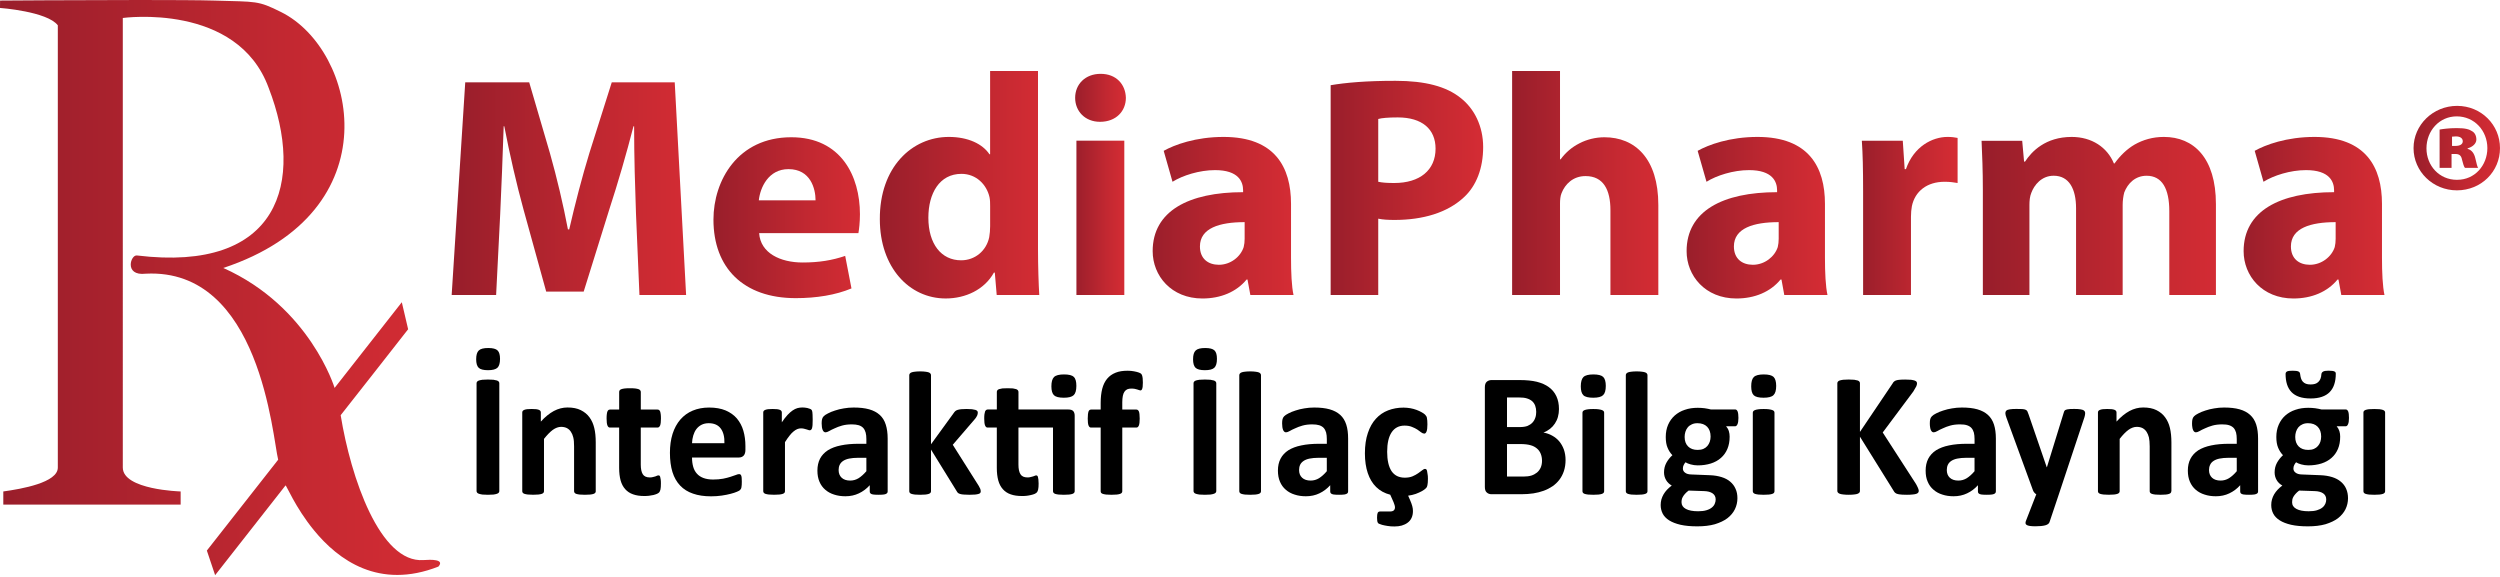
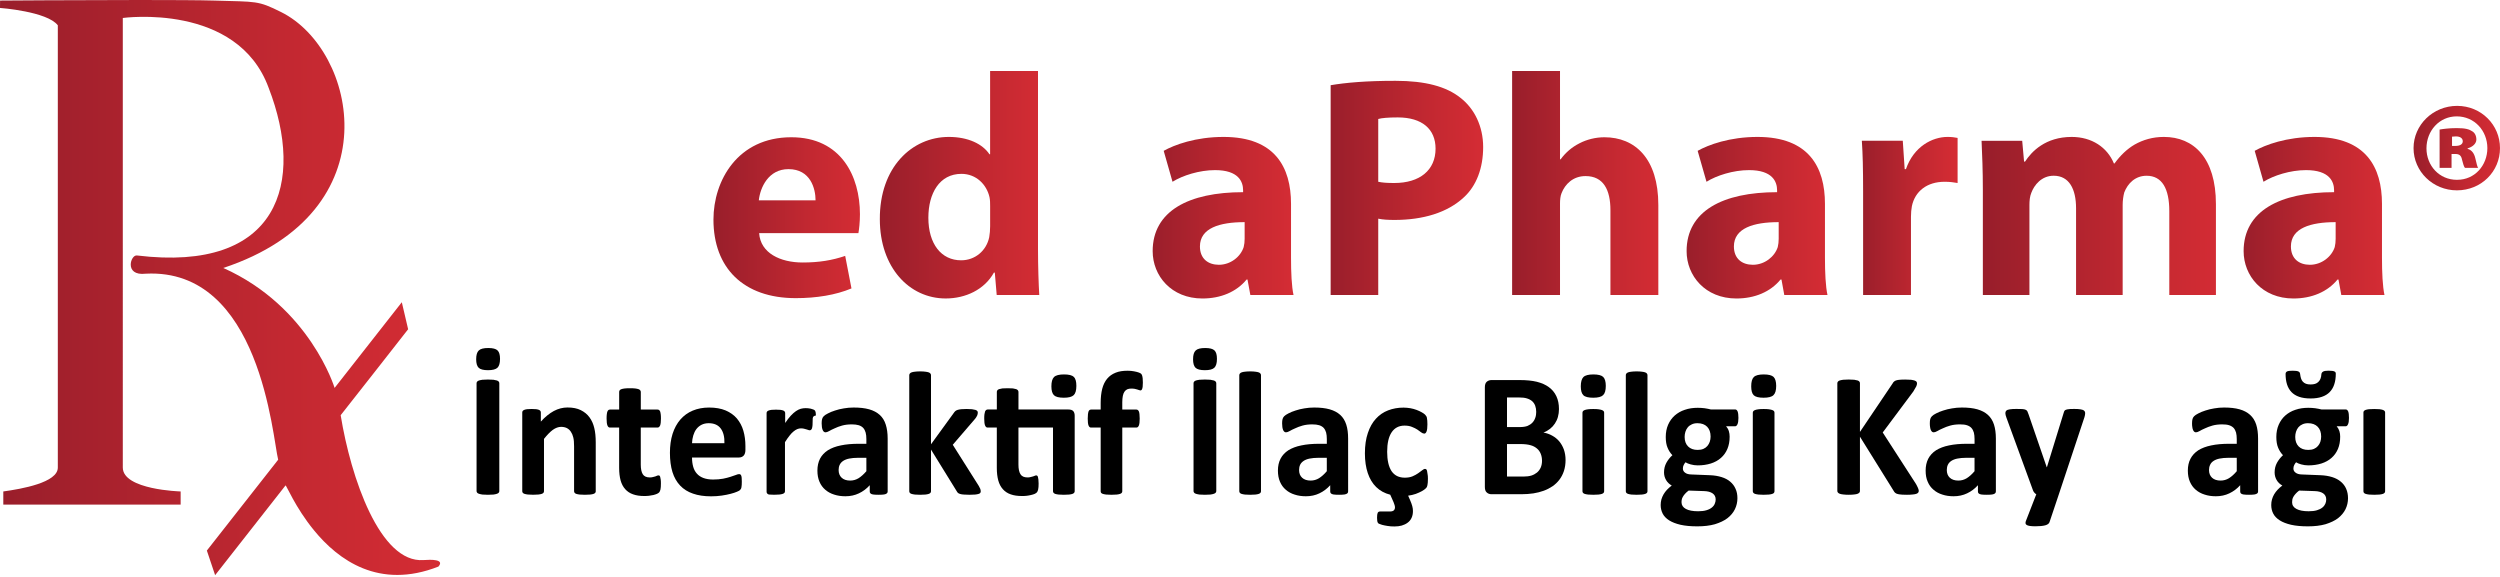
<svg xmlns="http://www.w3.org/2000/svg" xmlns:xlink="http://www.w3.org/1999/xlink" version="1.1" id="Layer_1" x="0px" y="0px" width="90.98px" height="21px" viewBox="0 0 90.98 21" enable-background="new 0 0 90.98 21" xml:space="preserve">
  <g>
    <path d="M18.197,13.06c0,0.154-0.031,0.26-0.092,0.321c-0.062,0.06-0.177,0.091-0.344,0.091s-0.282-0.029-0.341-0.088   c-0.061-0.059-0.091-0.162-0.091-0.309c0-0.153,0.031-0.26,0.093-0.319c0.063-0.062,0.178-0.091,0.345-0.091   c0.167,0,0.281,0.029,0.34,0.088C18.167,12.811,18.197,12.912,18.197,13.06 M18.171,17.872c0,0.019-0.007,0.038-0.02,0.057   c-0.014,0.017-0.037,0.031-0.068,0.041c-0.031,0.012-0.072,0.02-0.125,0.028c-0.052,0.004-0.119,0.008-0.201,0.008   c-0.079,0-0.146-0.004-0.2-0.008c-0.053-0.009-0.095-0.017-0.126-0.028c-0.032-0.01-0.054-0.024-0.067-0.041   c-0.014-0.019-0.021-0.038-0.021-0.057v-3.925c0-0.021,0.007-0.042,0.021-0.058c0.013-0.018,0.036-0.032,0.069-0.043   c0.031-0.009,0.074-0.019,0.126-0.026c0.053-0.004,0.119-0.008,0.198-0.008c0.082,0,0.148,0.004,0.201,0.008   c0.053,0.008,0.094,0.018,0.125,0.026c0.031,0.011,0.054,0.025,0.068,0.043c0.013,0.016,0.02,0.036,0.02,0.058V17.872z" />
    <path d="M21.681,17.876c0,0.021-0.006,0.042-0.019,0.058c-0.013,0.017-0.033,0.029-0.063,0.04s-0.069,0.018-0.121,0.024   c-0.051,0.004-0.115,0.008-0.191,0.008c-0.077,0-0.141-0.004-0.192-0.008c-0.051-0.007-0.091-0.014-0.121-0.024   s-0.05-0.023-0.062-0.04c-0.013-0.016-0.02-0.036-0.02-0.058v-1.633c0-0.141-0.009-0.248-0.03-0.328   c-0.019-0.08-0.048-0.146-0.086-0.202c-0.037-0.058-0.085-0.102-0.146-0.134c-0.059-0.029-0.13-0.045-0.209-0.045   c-0.1,0-0.201,0.037-0.304,0.11c-0.102,0.076-0.208,0.186-0.32,0.328v1.903c0,0.021-0.007,0.042-0.019,0.058   c-0.013,0.017-0.034,0.029-0.064,0.04c-0.031,0.011-0.071,0.018-0.122,0.024c-0.049,0.004-0.113,0.008-0.19,0.008   c-0.078,0-0.142-0.004-0.192-0.008c-0.049-0.007-0.091-0.014-0.121-0.024c-0.031-0.011-0.052-0.023-0.064-0.04   c-0.013-0.016-0.019-0.036-0.019-0.058v-2.864c0-0.021,0.006-0.039,0.016-0.055c0.011-0.015,0.03-0.029,0.057-0.04   c0.026-0.011,0.062-0.019,0.105-0.025c0.042-0.005,0.096-0.007,0.161-0.007c0.067,0,0.123,0.002,0.167,0.007   c0.044,0.007,0.078,0.015,0.103,0.025c0.023,0.011,0.041,0.025,0.051,0.04c0.01,0.016,0.016,0.034,0.016,0.055v0.332   c0.155-0.171,0.312-0.299,0.473-0.386c0.16-0.085,0.326-0.128,0.5-0.128c0.191,0,0.351,0.032,0.481,0.097s0.236,0.15,0.317,0.262   c0.08,0.109,0.138,0.237,0.173,0.386c0.037,0.147,0.054,0.326,0.054,0.534V17.876z" />
    <path d="M24.052,17.596c0,0.093-0.005,0.165-0.016,0.217c-0.013,0.049-0.028,0.084-0.046,0.105   c-0.019,0.021-0.047,0.038-0.084,0.055c-0.036,0.016-0.079,0.029-0.128,0.042c-0.049,0.011-0.102,0.019-0.159,0.027   c-0.059,0.007-0.117,0.009-0.175,0.009c-0.157,0-0.293-0.02-0.407-0.062c-0.115-0.039-0.21-0.104-0.285-0.188   c-0.076-0.085-0.131-0.19-0.167-0.318c-0.035-0.129-0.053-0.281-0.053-0.458V15.56h-0.336c-0.039,0-0.07-0.025-0.09-0.076   c-0.021-0.05-0.031-0.136-0.031-0.252c0-0.063,0.002-0.114,0.008-0.157c0.005-0.043,0.012-0.078,0.023-0.102   s0.023-0.042,0.039-0.053c0.016-0.01,0.034-0.015,0.055-0.015h0.333v-0.64c0-0.021,0.006-0.041,0.017-0.059   c0.012-0.019,0.032-0.032,0.063-0.043c0.031-0.011,0.071-0.02,0.122-0.026c0.051-0.006,0.114-0.008,0.19-0.008   c0.077,0,0.141,0.002,0.192,0.008c0.051,0.007,0.091,0.016,0.122,0.026c0.028,0.011,0.048,0.024,0.061,0.043   c0.013,0.018,0.02,0.037,0.02,0.059v0.64h0.608c0.021,0,0.039,0.005,0.055,0.015c0.015,0.011,0.029,0.029,0.04,0.053   c0.009,0.023,0.017,0.059,0.022,0.102c0.006,0.043,0.008,0.095,0.008,0.157c0,0.116-0.01,0.202-0.03,0.252   C24,15.534,23.969,15.56,23.93,15.56h-0.611v1.346c0,0.157,0.024,0.272,0.072,0.351c0.047,0.078,0.134,0.118,0.257,0.118   c0.042,0,0.08-0.004,0.112-0.014c0.034-0.006,0.064-0.015,0.089-0.023c0.026-0.01,0.049-0.019,0.067-0.028   c0.017-0.007,0.034-0.009,0.048-0.009c0.013,0,0.025,0.002,0.036,0.009c0.011,0.01,0.021,0.024,0.026,0.047   c0.007,0.022,0.013,0.054,0.018,0.092C24.05,17.486,24.052,17.535,24.052,17.596" />
    <path d="M27.128,16.361c0,0.099-0.021,0.171-0.064,0.219c-0.042,0.045-0.103,0.07-0.177,0.07h-1.703   c0,0.121,0.014,0.233,0.042,0.333c0.028,0.101,0.073,0.185,0.134,0.252c0.062,0.071,0.142,0.124,0.239,0.16s0.214,0.056,0.35,0.056   c0.137,0,0.259-0.011,0.364-0.03c0.104-0.021,0.195-0.044,0.271-0.069c0.076-0.024,0.139-0.047,0.19-0.065   c0.05-0.021,0.09-0.033,0.122-0.033c0.019,0,0.035,0.005,0.047,0.012c0.013,0.008,0.024,0.021,0.031,0.042   c0.009,0.02,0.014,0.045,0.017,0.081c0.004,0.036,0.005,0.08,0.005,0.133c0,0.05-0.001,0.087-0.003,0.12   c-0.002,0.034-0.005,0.063-0.01,0.085c-0.003,0.025-0.009,0.044-0.018,0.061c-0.009,0.016-0.02,0.03-0.034,0.045   c-0.014,0.016-0.05,0.037-0.111,0.062c-0.06,0.026-0.137,0.052-0.232,0.076c-0.094,0.025-0.202,0.046-0.323,0.064   c-0.121,0.018-0.251,0.027-0.389,0.027c-0.25,0-0.467-0.032-0.655-0.098c-0.187-0.063-0.343-0.16-0.468-0.292   s-0.219-0.294-0.281-0.493c-0.061-0.199-0.092-0.434-0.092-0.702c0-0.253,0.032-0.481,0.096-0.688   c0.065-0.203,0.16-0.378,0.283-0.521c0.124-0.142,0.273-0.251,0.45-0.325c0.177-0.074,0.376-0.112,0.597-0.112   c0.234,0,0.435,0.036,0.6,0.105c0.167,0.072,0.304,0.168,0.411,0.293c0.106,0.128,0.185,0.274,0.235,0.445   c0.05,0.172,0.075,0.358,0.075,0.56V16.361z M26.363,16.13c0.007-0.226-0.037-0.404-0.132-0.534   c-0.096-0.13-0.243-0.195-0.441-0.195c-0.101,0-0.188,0.021-0.262,0.059c-0.074,0.038-0.136,0.091-0.186,0.156   c-0.049,0.065-0.086,0.143-0.112,0.23c-0.027,0.089-0.042,0.184-0.046,0.284H26.363z" />
-     <path d="M29.575,15.279c0,0.077-0.002,0.14-0.005,0.189c-0.004,0.049-0.011,0.088-0.019,0.116   c-0.009,0.026-0.021,0.046-0.034,0.056c-0.014,0.014-0.031,0.019-0.051,0.019c-0.018,0-0.036-0.005-0.057-0.014   c-0.02-0.006-0.045-0.015-0.071-0.022c-0.026-0.008-0.055-0.018-0.085-0.023c-0.032-0.007-0.067-0.011-0.104-0.011   c-0.044,0-0.088,0.008-0.133,0.026c-0.044,0.019-0.089,0.045-0.136,0.085c-0.047,0.038-0.097,0.088-0.148,0.155   c-0.051,0.063-0.106,0.143-0.165,0.236v1.784c0,0.021-0.006,0.042-0.018,0.058c-0.013,0.017-0.034,0.029-0.065,0.04   c-0.031,0.011-0.07,0.018-0.12,0.024c-0.051,0.004-0.114,0.008-0.192,0.008c-0.077,0-0.142-0.004-0.191-0.008   c-0.05-0.007-0.09-0.014-0.122-0.024c-0.03-0.011-0.051-0.023-0.063-0.04c-0.013-0.016-0.02-0.036-0.02-0.058v-2.864   c0-0.021,0.005-0.039,0.016-0.055c0.011-0.015,0.029-0.029,0.057-0.04c0.027-0.011,0.062-0.019,0.104-0.025   c0.043-0.005,0.097-0.007,0.163-0.007c0.066,0,0.123,0.002,0.165,0.007c0.045,0.007,0.079,0.015,0.103,0.025   c0.024,0.011,0.042,0.025,0.052,0.04c0.01,0.016,0.016,0.034,0.016,0.055v0.358c0.072-0.108,0.141-0.196,0.206-0.267   c0.065-0.068,0.127-0.125,0.186-0.164c0.059-0.041,0.117-0.069,0.176-0.086c0.058-0.015,0.117-0.023,0.176-0.023   c0.027,0,0.057,0,0.088,0.004c0.031,0.005,0.063,0.009,0.097,0.015c0.033,0.01,0.063,0.018,0.088,0.028   c0.025,0.008,0.043,0.019,0.054,0.029c0.012,0.011,0.021,0.022,0.026,0.037c0.005,0.013,0.009,0.029,0.014,0.051   c0.003,0.022,0.006,0.056,0.008,0.103C29.574,15.141,29.575,15.202,29.575,15.279" />
+     <path d="M29.575,15.279c0,0.077-0.002,0.14-0.005,0.189c-0.004,0.049-0.011,0.088-0.019,0.116   c-0.009,0.026-0.021,0.046-0.034,0.056c-0.014,0.014-0.031,0.019-0.051,0.019c-0.018,0-0.036-0.005-0.057-0.014   c-0.02-0.006-0.045-0.015-0.071-0.022c-0.026-0.008-0.055-0.018-0.085-0.023c-0.032-0.007-0.067-0.011-0.104-0.011   c-0.044,0-0.088,0.008-0.133,0.026c-0.044,0.019-0.089,0.045-0.136,0.085c-0.047,0.038-0.097,0.088-0.148,0.155   c-0.051,0.063-0.106,0.143-0.165,0.236v1.784c0,0.021-0.006,0.042-0.018,0.058c-0.013,0.017-0.034,0.029-0.065,0.04   c-0.031,0.011-0.07,0.018-0.12,0.024c-0.051,0.004-0.114,0.008-0.192,0.008c-0.077,0-0.142-0.004-0.191-0.008   c-0.03-0.011-0.051-0.023-0.063-0.04c-0.013-0.016-0.02-0.036-0.02-0.058v-2.864   c0-0.021,0.005-0.039,0.016-0.055c0.011-0.015,0.029-0.029,0.057-0.04c0.027-0.011,0.062-0.019,0.104-0.025   c0.043-0.005,0.097-0.007,0.163-0.007c0.066,0,0.123,0.002,0.165,0.007c0.045,0.007,0.079,0.015,0.103,0.025   c0.024,0.011,0.042,0.025,0.052,0.04c0.01,0.016,0.016,0.034,0.016,0.055v0.358c0.072-0.108,0.141-0.196,0.206-0.267   c0.065-0.068,0.127-0.125,0.186-0.164c0.059-0.041,0.117-0.069,0.176-0.086c0.058-0.015,0.117-0.023,0.176-0.023   c0.027,0,0.057,0,0.088,0.004c0.031,0.005,0.063,0.009,0.097,0.015c0.033,0.01,0.063,0.018,0.088,0.028   c0.025,0.008,0.043,0.019,0.054,0.029c0.012,0.011,0.021,0.022,0.026,0.037c0.005,0.013,0.009,0.029,0.014,0.051   c0.003,0.022,0.006,0.056,0.008,0.103C29.574,15.141,29.575,15.202,29.575,15.279" />
    <path d="M32.304,17.886c0,0.032-0.011,0.055-0.032,0.07c-0.02,0.018-0.054,0.032-0.099,0.039c-0.045,0.007-0.111,0.011-0.199,0.011   c-0.093,0-0.163-0.004-0.206-0.011s-0.072-0.021-0.09-0.039c-0.019-0.016-0.026-0.038-0.026-0.07v-0.228   c-0.116,0.128-0.247,0.227-0.395,0.296c-0.148,0.071-0.311,0.106-0.49,0.106c-0.149,0-0.285-0.019-0.411-0.061   c-0.124-0.038-0.231-0.097-0.322-0.176c-0.092-0.078-0.162-0.174-0.212-0.292c-0.05-0.114-0.075-0.249-0.075-0.404   c0-0.166,0.032-0.31,0.095-0.434c0.064-0.122,0.16-0.225,0.286-0.307c0.126-0.078,0.283-0.14,0.473-0.177   c0.188-0.04,0.407-0.059,0.655-0.059h0.273V15.98c0-0.091-0.008-0.171-0.026-0.237c-0.019-0.066-0.047-0.124-0.088-0.169   c-0.04-0.044-0.095-0.077-0.163-0.099c-0.068-0.021-0.153-0.031-0.252-0.031c-0.133,0-0.25,0.014-0.354,0.043   c-0.104,0.03-0.196,0.063-0.274,0.102c-0.079,0.034-0.146,0.067-0.199,0.099c-0.052,0.03-0.097,0.045-0.13,0.045   c-0.023,0-0.043-0.008-0.061-0.022c-0.018-0.017-0.033-0.037-0.044-0.065c-0.012-0.028-0.02-0.063-0.027-0.102   c-0.006-0.041-0.009-0.086-0.009-0.136c0-0.065,0.005-0.118,0.016-0.157c0.01-0.04,0.029-0.072,0.059-0.104   c0.029-0.032,0.081-0.065,0.154-0.102c0.073-0.04,0.158-0.073,0.257-0.105c0.099-0.033,0.205-0.06,0.32-0.078   c0.117-0.021,0.236-0.031,0.359-0.031c0.22,0,0.407,0.021,0.564,0.065c0.155,0.044,0.284,0.112,0.384,0.203   c0.102,0.092,0.173,0.207,0.219,0.352c0.046,0.144,0.07,0.313,0.07,0.51V17.886z M31.529,16.66h-0.301   c-0.127,0-0.237,0.011-0.326,0.029c-0.09,0.018-0.163,0.048-0.22,0.086c-0.057,0.039-0.097,0.084-0.124,0.141   c-0.026,0.053-0.039,0.118-0.039,0.188c0,0.12,0.037,0.213,0.111,0.282c0.073,0.068,0.177,0.103,0.308,0.103   c0.112,0,0.213-0.029,0.307-0.086c0.093-0.059,0.187-0.142,0.284-0.255V16.66z" />
    <path d="M35.691,17.882c0,0.02-0.006,0.04-0.017,0.056c-0.012,0.017-0.032,0.028-0.063,0.037c-0.031,0.01-0.071,0.017-0.125,0.023   c-0.051,0.004-0.119,0.008-0.203,0.008c-0.085,0-0.156-0.004-0.209-0.008c-0.053-0.003-0.097-0.01-0.132-0.021   c-0.033-0.009-0.061-0.023-0.079-0.038c-0.02-0.018-0.035-0.042-0.05-0.069l-0.932-1.509v1.515c0,0.021-0.006,0.042-0.019,0.058   c-0.012,0.017-0.034,0.029-0.064,0.04c-0.031,0.011-0.071,0.018-0.121,0.024c-0.05,0.004-0.115,0.008-0.192,0.008   c-0.078,0-0.142-0.004-0.191-0.008c-0.05-0.007-0.09-0.014-0.121-0.024s-0.052-0.023-0.064-0.04   c-0.013-0.016-0.019-0.036-0.019-0.058v-4.222c0-0.021,0.006-0.04,0.019-0.057c0.012-0.019,0.033-0.033,0.064-0.045   c0.031-0.011,0.071-0.021,0.121-0.025c0.05-0.008,0.114-0.011,0.191-0.011c0.077,0,0.142,0.003,0.192,0.011   c0.05,0.005,0.09,0.015,0.121,0.025c0.03,0.012,0.052,0.026,0.064,0.045c0.013,0.017,0.019,0.035,0.019,0.057v2.514l0.828-1.139   c0.017-0.025,0.036-0.05,0.057-0.068s0.047-0.033,0.083-0.044c0.035-0.011,0.078-0.019,0.129-0.025   c0.05-0.005,0.116-0.008,0.196-0.008c0.077,0,0.143,0.003,0.196,0.008c0.053,0.007,0.095,0.015,0.128,0.025s0.055,0.025,0.067,0.04   c0.013,0.016,0.019,0.036,0.019,0.059c0,0.033-0.006,0.066-0.022,0.104c-0.016,0.035-0.04,0.075-0.071,0.115l-0.818,0.951   l0.948,1.5c0.024,0.042,0.043,0.079,0.055,0.109C35.685,17.826,35.691,17.854,35.691,17.882" />
    <path d="M38.874,14.902c0.087,0,0.15,0.02,0.184,0.059s0.052,0.095,0.052,0.168v2.747c0,0.021-0.007,0.042-0.02,0.058   c-0.013,0.017-0.034,0.029-0.063,0.04c-0.029,0.011-0.069,0.018-0.121,0.024c-0.051,0.004-0.115,0.008-0.189,0.008   c-0.078,0-0.142-0.004-0.193-0.008c-0.051-0.007-0.092-0.014-0.121-0.024c-0.029-0.011-0.05-0.023-0.062-0.04   c-0.013-0.016-0.02-0.036-0.02-0.058V15.56h-1.258v1.346c0,0.157,0.024,0.272,0.073,0.351c0.047,0.078,0.132,0.118,0.258,0.118   c0.041,0,0.079-0.004,0.111-0.014c0.033-0.006,0.063-0.015,0.09-0.023c0.027-0.01,0.047-0.019,0.066-0.025   c0.018-0.01,0.035-0.012,0.049-0.012c0.012,0,0.024,0.002,0.036,0.012c0.011,0.007,0.02,0.021,0.026,0.044s0.012,0.054,0.017,0.092   c0.005,0.039,0.008,0.088,0.008,0.148c0,0.093-0.005,0.165-0.016,0.213c-0.011,0.048-0.025,0.082-0.044,0.105   c-0.02,0.021-0.046,0.042-0.085,0.059c-0.037,0.016-0.081,0.029-0.13,0.04c-0.049,0.013-0.103,0.021-0.16,0.029   c-0.058,0.007-0.115,0.008-0.174,0.008c-0.157,0-0.292-0.019-0.408-0.061c-0.115-0.039-0.21-0.104-0.285-0.188   c-0.075-0.085-0.131-0.19-0.166-0.318c-0.035-0.129-0.053-0.281-0.053-0.458V15.56h-0.336c-0.04,0-0.07-0.025-0.091-0.076   c-0.021-0.05-0.031-0.136-0.031-0.252c0-0.063,0.002-0.114,0.008-0.157s0.014-0.076,0.023-0.102   c0.011-0.023,0.024-0.042,0.04-0.052c0.016-0.011,0.033-0.019,0.055-0.019h0.333v-0.637c0-0.021,0.005-0.041,0.017-0.059   c0.011-0.019,0.032-0.032,0.063-0.044c0.03-0.01,0.07-0.019,0.122-0.027c0.051-0.004,0.114-0.006,0.189-0.006   c0.077,0,0.142,0.002,0.192,0.006c0.053,0.009,0.092,0.018,0.122,0.027c0.028,0.012,0.05,0.025,0.063,0.044   c0.013,0.018,0.019,0.037,0.019,0.059v0.637H38.874z M39.171,14.043c0,0.162-0.032,0.275-0.097,0.337   c-0.065,0.063-0.185,0.094-0.359,0.094c-0.178,0-0.298-0.031-0.359-0.091c-0.062-0.061-0.094-0.167-0.094-0.324   c0-0.161,0.032-0.274,0.096-0.338c0.064-0.063,0.185-0.095,0.362-0.095c0.176,0,0.296,0.029,0.357,0.091   C39.142,13.776,39.171,13.886,39.171,14.043" />
    <path d="M41.591,13.922c0,0.062-0.003,0.11-0.007,0.15c-0.004,0.036-0.011,0.063-0.02,0.085c-0.008,0.021-0.018,0.033-0.028,0.04   c-0.011,0.008-0.022,0.012-0.034,0.012c-0.014,0-0.031-0.004-0.048-0.012c-0.019-0.007-0.04-0.013-0.066-0.022   c-0.026-0.008-0.057-0.018-0.093-0.024c-0.036-0.006-0.077-0.01-0.125-0.01c-0.057,0-0.104,0.009-0.146,0.026   c-0.041,0.019-0.074,0.047-0.102,0.087c-0.027,0.039-0.047,0.09-0.06,0.154c-0.012,0.063-0.02,0.141-0.02,0.231v0.266h0.513   c0.019,0,0.036,0.005,0.051,0.016c0.016,0.01,0.028,0.028,0.04,0.052c0.011,0.025,0.018,0.059,0.022,0.102s0.008,0.095,0.008,0.157   c0,0.116-0.01,0.202-0.03,0.252c-0.021,0.051-0.052,0.076-0.091,0.076h-0.513v2.316c0,0.021-0.005,0.042-0.019,0.058   c-0.012,0.017-0.032,0.029-0.063,0.04c-0.028,0.011-0.07,0.018-0.121,0.024c-0.053,0.004-0.117,0.008-0.192,0.008   s-0.139-0.004-0.19-0.008c-0.051-0.007-0.092-0.014-0.122-0.024c-0.029-0.011-0.051-0.023-0.063-0.04   c-0.011-0.016-0.016-0.036-0.016-0.058V15.56h-0.352c-0.039,0-0.07-0.025-0.09-0.076c-0.02-0.05-0.029-0.136-0.029-0.252   c0-0.063,0.003-0.114,0.008-0.157s0.013-0.076,0.021-0.102c0.011-0.023,0.022-0.042,0.038-0.052   c0.016-0.011,0.034-0.016,0.055-0.016h0.349v-0.241c0-0.196,0.019-0.368,0.056-0.514c0.038-0.146,0.097-0.268,0.178-0.366   c0.08-0.097,0.183-0.17,0.308-0.22c0.123-0.051,0.271-0.072,0.439-0.072c0.083,0,0.16,0.007,0.232,0.021   c0.074,0.014,0.131,0.028,0.173,0.044s0.07,0.029,0.085,0.045c0.015,0.013,0.027,0.035,0.036,0.061   c0.009,0.026,0.017,0.063,0.021,0.103C41.588,13.807,41.591,13.857,41.591,13.922" />
    <path d="M44.287,13.06c0,0.154-0.031,0.26-0.093,0.321c-0.062,0.06-0.176,0.091-0.344,0.091c-0.167,0-0.28-0.029-0.342-0.088   c-0.06-0.059-0.09-0.162-0.09-0.309c0-0.153,0.031-0.26,0.094-0.319c0.063-0.062,0.178-0.091,0.346-0.091   c0.167,0,0.279,0.029,0.34,0.088C44.258,12.811,44.287,12.912,44.287,13.06 M44.263,17.872c0,0.019-0.008,0.038-0.021,0.057   c-0.014,0.017-0.037,0.031-0.068,0.041c-0.03,0.012-0.073,0.02-0.126,0.028c-0.052,0.004-0.117,0.008-0.199,0.008   c-0.08,0-0.146-0.004-0.199-0.008c-0.055-0.009-0.097-0.017-0.128-0.028c-0.031-0.01-0.055-0.024-0.066-0.041   c-0.015-0.019-0.021-0.038-0.021-0.057v-3.925c0-0.021,0.006-0.042,0.021-0.058c0.012-0.018,0.036-0.032,0.068-0.043   c0.033-0.009,0.075-0.019,0.128-0.026c0.052-0.004,0.117-0.008,0.197-0.008c0.082,0,0.147,0.004,0.199,0.008   c0.053,0.008,0.096,0.018,0.126,0.026c0.031,0.011,0.055,0.025,0.068,0.043c0.013,0.016,0.021,0.036,0.021,0.058V17.872z" />
    <path d="M45.89,17.876c0,0.021-0.006,0.042-0.019,0.058c-0.012,0.017-0.034,0.029-0.064,0.04s-0.071,0.018-0.121,0.024   c-0.05,0.004-0.113,0.008-0.19,0.008c-0.078,0-0.142-0.004-0.192-0.008c-0.049-0.007-0.089-0.014-0.12-0.024   c-0.03-0.011-0.053-0.023-0.064-0.04c-0.013-0.016-0.02-0.036-0.02-0.058v-4.221c0-0.022,0.007-0.041,0.02-0.058   c0.012-0.019,0.034-0.033,0.064-0.045c0.031-0.012,0.071-0.021,0.12-0.025c0.051-0.008,0.114-0.011,0.192-0.011   c0.077,0,0.141,0.003,0.19,0.011c0.05,0.005,0.091,0.014,0.121,0.025s0.053,0.026,0.064,0.045c0.013,0.017,0.019,0.035,0.019,0.058   V17.876z" />
    <path d="M49.06,17.886c0,0.032-0.009,0.055-0.03,0.07c-0.021,0.018-0.055,0.032-0.099,0.039c-0.046,0.007-0.111,0.011-0.199,0.011   c-0.095,0-0.163-0.004-0.206-0.011c-0.042-0.007-0.073-0.021-0.09-0.039c-0.019-0.016-0.027-0.038-0.027-0.07v-0.228   c-0.115,0.128-0.247,0.227-0.394,0.296c-0.146,0.071-0.311,0.106-0.491,0.106c-0.148,0-0.284-0.019-0.409-0.061   c-0.125-0.038-0.231-0.097-0.322-0.176c-0.092-0.078-0.162-0.174-0.212-0.292c-0.05-0.114-0.075-0.249-0.075-0.404   c0-0.166,0.031-0.31,0.096-0.434c0.063-0.122,0.159-0.225,0.284-0.307c0.127-0.078,0.283-0.14,0.474-0.177   c0.188-0.04,0.406-0.059,0.654-0.059h0.272V15.98c0-0.091-0.009-0.171-0.025-0.237c-0.019-0.066-0.048-0.124-0.088-0.169   c-0.041-0.044-0.096-0.077-0.163-0.099c-0.069-0.021-0.153-0.031-0.254-0.031c-0.131,0-0.248,0.014-0.352,0.043   c-0.104,0.03-0.196,0.063-0.274,0.102c-0.08,0.034-0.146,0.067-0.199,0.099c-0.054,0.03-0.097,0.045-0.131,0.045   c-0.023,0-0.044-0.008-0.061-0.022c-0.018-0.017-0.033-0.037-0.045-0.065c-0.011-0.028-0.02-0.063-0.026-0.102   c-0.006-0.041-0.009-0.086-0.009-0.136c0-0.065,0.005-0.118,0.016-0.157c0.011-0.04,0.029-0.072,0.06-0.104   c0.029-0.032,0.082-0.065,0.153-0.102c0.074-0.04,0.159-0.073,0.258-0.105c0.099-0.033,0.205-0.06,0.32-0.078   c0.117-0.021,0.237-0.031,0.36-0.031c0.219,0,0.407,0.021,0.563,0.065c0.156,0.044,0.284,0.112,0.385,0.203   c0.101,0.092,0.172,0.207,0.219,0.352c0.047,0.144,0.068,0.313,0.068,0.51V17.886z M48.285,16.66h-0.301   c-0.127,0-0.236,0.011-0.326,0.029c-0.09,0.018-0.163,0.048-0.219,0.086c-0.056,0.039-0.099,0.084-0.125,0.141   c-0.025,0.053-0.038,0.118-0.038,0.188c0,0.12,0.036,0.213,0.111,0.282c0.073,0.068,0.178,0.103,0.309,0.103   c0.11,0,0.212-0.029,0.306-0.086c0.093-0.059,0.188-0.142,0.283-0.255V16.66z" />
    <path d="M51.965,17.421c0,0.056-0.002,0.103-0.005,0.14c-0.004,0.037-0.008,0.069-0.013,0.095   c-0.006,0.026-0.012,0.048-0.019,0.063c-0.009,0.017-0.023,0.038-0.049,0.061c-0.025,0.025-0.068,0.056-0.132,0.093   c-0.063,0.035-0.138,0.068-0.224,0.101c-0.087,0.029-0.181,0.053-0.278,0.065l0.07,0.159c0.037,0.083,0.063,0.157,0.08,0.219   s0.025,0.121,0.025,0.18c0,0.099-0.018,0.185-0.052,0.254c-0.034,0.073-0.083,0.129-0.145,0.174   c-0.061,0.046-0.132,0.077-0.213,0.102c-0.08,0.022-0.168,0.032-0.262,0.032c-0.092,0-0.178-0.004-0.256-0.019   c-0.078-0.013-0.145-0.025-0.196-0.04c-0.052-0.017-0.089-0.028-0.11-0.039c-0.022-0.011-0.039-0.023-0.046-0.043   c-0.009-0.017-0.015-0.038-0.019-0.064c-0.005-0.027-0.007-0.063-0.007-0.111c0-0.086,0.008-0.146,0.023-0.179   c0.017-0.033,0.045-0.05,0.087-0.05h0.363c0.061,0,0.105-0.014,0.135-0.039c0.029-0.028,0.044-0.063,0.044-0.112   c0-0.024-0.005-0.053-0.015-0.085c-0.01-0.033-0.021-0.066-0.036-0.102l-0.121-0.272c-0.205-0.052-0.375-0.146-0.512-0.28   c-0.137-0.133-0.237-0.303-0.306-0.508c-0.068-0.203-0.104-0.442-0.104-0.715c0-0.287,0.036-0.534,0.107-0.742   c0.07-0.21,0.166-0.382,0.292-0.519c0.125-0.138,0.274-0.24,0.446-0.306c0.171-0.066,0.358-0.1,0.563-0.1   c0.084,0,0.166,0.01,0.246,0.022c0.081,0.015,0.156,0.035,0.227,0.062c0.069,0.026,0.133,0.055,0.188,0.087   c0.056,0.031,0.095,0.06,0.118,0.082c0.022,0.024,0.039,0.044,0.048,0.061c0.011,0.015,0.018,0.036,0.022,0.061   c0.005,0.027,0.009,0.06,0.013,0.098c0.003,0.037,0.005,0.083,0.005,0.136c0,0.123-0.011,0.212-0.032,0.26   c-0.021,0.053-0.048,0.077-0.081,0.077c-0.035,0-0.073-0.015-0.113-0.045c-0.039-0.029-0.086-0.063-0.141-0.102   c-0.054-0.035-0.119-0.067-0.195-0.097c-0.073-0.031-0.164-0.047-0.269-0.047c-0.205,0-0.362,0.081-0.471,0.244   c-0.108,0.161-0.163,0.398-0.163,0.71c0,0.154,0.014,0.29,0.041,0.409c0.027,0.117,0.067,0.215,0.12,0.296   c0.054,0.078,0.121,0.137,0.201,0.177c0.081,0.039,0.175,0.059,0.28,0.059c0.108,0,0.202-0.016,0.281-0.049   c0.077-0.033,0.146-0.071,0.205-0.112c0.059-0.04,0.107-0.077,0.148-0.109c0.039-0.031,0.072-0.049,0.1-0.049   c0.019,0,0.034,0.004,0.047,0.015c0.014,0.011,0.022,0.032,0.029,0.06c0.008,0.028,0.014,0.065,0.018,0.112   C51.962,17.293,51.965,17.351,51.965,17.421" />
    <path d="M56.974,16.741c0,0.146-0.021,0.281-0.06,0.401c-0.04,0.119-0.095,0.225-0.165,0.316c-0.071,0.093-0.153,0.171-0.251,0.239   c-0.098,0.065-0.204,0.121-0.321,0.163s-0.241,0.074-0.375,0.095c-0.134,0.019-0.281,0.031-0.443,0.031h-1.079   c-0.069,0-0.127-0.021-0.174-0.064c-0.048-0.041-0.069-0.109-0.069-0.202v-3.623c0-0.094,0.021-0.163,0.069-0.204   c0.047-0.041,0.104-0.062,0.174-0.062h1.02c0.248,0,0.459,0.021,0.631,0.063c0.174,0.045,0.319,0.108,0.437,0.196   c0.118,0.087,0.208,0.194,0.271,0.328c0.063,0.133,0.095,0.287,0.095,0.468c0,0.103-0.013,0.195-0.038,0.286   c-0.024,0.088-0.062,0.169-0.11,0.241c-0.048,0.073-0.106,0.137-0.177,0.193c-0.07,0.055-0.15,0.102-0.24,0.135   c0.115,0.021,0.221,0.057,0.319,0.113c0.097,0.052,0.182,0.121,0.254,0.205c0.071,0.085,0.128,0.185,0.17,0.298   C56.952,16.474,56.974,16.6,56.974,16.741 M55.906,14.991c0-0.085-0.013-0.158-0.037-0.226c-0.025-0.067-0.063-0.122-0.112-0.166   c-0.052-0.044-0.114-0.077-0.19-0.1c-0.076-0.025-0.178-0.035-0.307-0.035h-0.417v1.078h0.462c0.119,0,0.214-0.015,0.285-0.042   c0.071-0.031,0.13-0.069,0.178-0.12c0.047-0.05,0.082-0.11,0.104-0.176C55.896,15.139,55.906,15.064,55.906,14.991 M56.117,16.77   c0-0.095-0.016-0.182-0.048-0.259c-0.031-0.075-0.076-0.14-0.138-0.19c-0.061-0.052-0.138-0.094-0.231-0.119   c-0.095-0.027-0.217-0.042-0.367-0.042h-0.49v1.183h0.597c0.114,0,0.211-0.013,0.291-0.037c0.077-0.025,0.146-0.063,0.203-0.109   c0.058-0.049,0.103-0.109,0.135-0.18C56.101,16.943,56.117,16.862,56.117,16.77" />
    <path d="M58.438,14.043c0,0.162-0.032,0.275-0.098,0.337c-0.064,0.063-0.185,0.094-0.359,0.094c-0.178,0-0.299-0.031-0.359-0.091   c-0.062-0.061-0.094-0.167-0.094-0.324c0-0.161,0.033-0.274,0.096-0.338c0.064-0.063,0.186-0.095,0.363-0.095   c0.176,0,0.294,0.032,0.356,0.091C58.406,13.779,58.438,13.889,58.438,14.043 M58.378,17.876c0,0.021-0.006,0.042-0.019,0.058   c-0.013,0.017-0.034,0.029-0.064,0.04s-0.071,0.018-0.121,0.024c-0.05,0.004-0.113,0.008-0.191,0.008   c-0.077,0-0.141-0.004-0.19-0.008c-0.05-0.007-0.091-0.014-0.122-0.024c-0.029-0.011-0.051-0.023-0.063-0.04   c-0.013-0.016-0.019-0.036-0.019-0.058V15.02c0-0.021,0.006-0.041,0.019-0.058c0.013-0.015,0.034-0.029,0.063-0.04   c0.031-0.012,0.072-0.021,0.122-0.027c0.05-0.008,0.113-0.01,0.19-0.01c0.078,0,0.142,0.002,0.191,0.01   c0.05,0.007,0.091,0.016,0.121,0.027c0.03,0.011,0.052,0.025,0.064,0.04c0.013,0.017,0.019,0.036,0.019,0.058V17.876z" />
    <path d="M59.955,17.876c0,0.021-0.006,0.042-0.018,0.058c-0.015,0.017-0.035,0.029-0.064,0.04c-0.031,0.011-0.07,0.018-0.121,0.024   c-0.05,0.004-0.114,0.008-0.191,0.008s-0.141-0.004-0.192-0.008c-0.049-0.007-0.09-0.014-0.12-0.024   c-0.029-0.011-0.052-0.023-0.064-0.04c-0.013-0.016-0.018-0.036-0.018-0.058v-4.221c0-0.022,0.005-0.041,0.018-0.058   c0.013-0.019,0.035-0.033,0.064-0.045c0.03-0.012,0.071-0.021,0.12-0.025c0.052-0.008,0.115-0.011,0.192-0.011   s0.142,0.003,0.191,0.011c0.051,0.005,0.09,0.014,0.121,0.025c0.029,0.012,0.05,0.026,0.064,0.045   c0.012,0.017,0.018,0.035,0.018,0.058V17.876z" />
    <path d="M63.265,15.21c0,0.105-0.013,0.182-0.035,0.23c-0.023,0.05-0.052,0.073-0.085,0.073h-0.329   c0.046,0.053,0.079,0.109,0.1,0.176c0.02,0.064,0.029,0.134,0.029,0.203c0,0.168-0.027,0.315-0.082,0.445   c-0.054,0.129-0.132,0.238-0.233,0.326c-0.102,0.091-0.224,0.158-0.367,0.204c-0.143,0.045-0.303,0.069-0.477,0.069   c-0.092,0-0.177-0.013-0.258-0.035c-0.082-0.022-0.145-0.049-0.189-0.078c-0.024,0.027-0.047,0.061-0.066,0.1   c-0.021,0.038-0.029,0.081-0.029,0.129c0,0.062,0.026,0.112,0.079,0.15c0.053,0.042,0.128,0.062,0.225,0.065l0.681,0.027   c0.159,0.006,0.3,0.03,0.424,0.069c0.125,0.039,0.23,0.094,0.314,0.167c0.084,0.072,0.149,0.156,0.193,0.259   c0.047,0.1,0.068,0.215,0.068,0.344c0,0.14-0.031,0.274-0.091,0.398c-0.061,0.125-0.151,0.233-0.273,0.328   c-0.121,0.091-0.272,0.162-0.456,0.219c-0.184,0.052-0.396,0.077-0.642,0.077c-0.237,0-0.441-0.019-0.609-0.057   c-0.169-0.04-0.306-0.093-0.414-0.161c-0.107-0.069-0.186-0.15-0.235-0.245c-0.048-0.096-0.073-0.198-0.073-0.313   c0-0.072,0.01-0.139,0.026-0.203c0.019-0.063,0.044-0.125,0.078-0.184c0.035-0.06,0.077-0.116,0.126-0.169   c0.052-0.054,0.109-0.104,0.173-0.153c-0.089-0.05-0.158-0.116-0.207-0.201c-0.05-0.086-0.074-0.178-0.074-0.278   c0-0.127,0.028-0.241,0.084-0.346c0.057-0.104,0.13-0.197,0.221-0.279c-0.074-0.076-0.133-0.167-0.176-0.272   c-0.045-0.104-0.066-0.234-0.066-0.391c0-0.167,0.029-0.315,0.086-0.447c0.058-0.132,0.139-0.244,0.24-0.334   c0.104-0.091,0.225-0.162,0.367-0.208c0.143-0.05,0.3-0.073,0.47-0.073c0.089,0,0.173,0.006,0.254,0.016   c0.079,0.012,0.155,0.026,0.224,0.044h0.887c0.037,0,0.066,0.025,0.087,0.073C63.254,15.021,63.265,15.101,63.265,15.21    M62.437,18.178c0-0.099-0.038-0.172-0.113-0.224c-0.074-0.051-0.179-0.079-0.312-0.082l-0.56-0.019   c-0.056,0.042-0.098,0.082-0.131,0.119c-0.032,0.037-0.059,0.071-0.077,0.106c-0.021,0.034-0.034,0.067-0.04,0.1   c-0.007,0.033-0.01,0.064-0.01,0.101c0,0.104,0.054,0.188,0.158,0.242c0.106,0.058,0.255,0.085,0.447,0.085   c0.119,0,0.22-0.012,0.301-0.037c0.083-0.024,0.148-0.058,0.198-0.099c0.05-0.04,0.086-0.087,0.105-0.136   C62.425,18.284,62.437,18.23,62.437,18.178 M62.252,15.89c0-0.156-0.043-0.273-0.125-0.359c-0.084-0.086-0.202-0.13-0.355-0.13   c-0.078,0-0.146,0.014-0.204,0.042c-0.058,0.026-0.107,0.061-0.146,0.108c-0.039,0.046-0.067,0.099-0.087,0.162   c-0.019,0.061-0.028,0.122-0.028,0.188c0,0.146,0.042,0.262,0.126,0.346c0.084,0.085,0.2,0.126,0.348,0.126   c0.08,0,0.149-0.012,0.208-0.037c0.058-0.025,0.106-0.06,0.146-0.106c0.038-0.047,0.068-0.096,0.087-0.154   C62.242,16.015,62.252,15.952,62.252,15.89" />
    <path d="M64.639,14.043c0,0.162-0.033,0.275-0.099,0.337c-0.063,0.063-0.185,0.094-0.36,0.094c-0.177,0-0.296-0.031-0.359-0.091   c-0.061-0.061-0.091-0.167-0.091-0.324c0-0.161,0.03-0.274,0.095-0.338c0.064-0.063,0.185-0.095,0.362-0.095   c0.176,0,0.294,0.032,0.357,0.091C64.606,13.779,64.639,13.889,64.639,14.043 M64.577,17.876c0,0.021-0.006,0.042-0.018,0.058   c-0.012,0.017-0.033,0.029-0.063,0.04c-0.032,0.011-0.071,0.018-0.121,0.024c-0.051,0.004-0.115,0.008-0.191,0.008   c-0.078,0-0.141-0.004-0.191-0.008c-0.05-0.007-0.091-0.014-0.122-0.024c-0.029-0.011-0.052-0.023-0.063-0.04   c-0.013-0.016-0.02-0.036-0.02-0.058V15.02c0-0.021,0.007-0.041,0.02-0.058c0.011-0.015,0.033-0.029,0.063-0.04   c0.031-0.012,0.072-0.021,0.122-0.027c0.051-0.008,0.113-0.01,0.191-0.01c0.076,0,0.141,0.002,0.191,0.01   c0.05,0.007,0.089,0.016,0.121,0.027c0.03,0.011,0.052,0.025,0.063,0.04c0.012,0.017,0.018,0.036,0.018,0.058V17.876z" />
    <path d="M69.827,17.861c0,0.023-0.004,0.045-0.017,0.062c-0.011,0.019-0.033,0.033-0.065,0.046   c-0.033,0.013-0.077,0.021-0.133,0.026c-0.058,0.007-0.128,0.011-0.213,0.011c-0.136,0-0.234-0.006-0.293-0.017   c-0.062-0.01-0.104-0.026-0.13-0.049c-0.026-0.019-0.046-0.045-0.062-0.076l-1.227-1.972v1.972c0,0.024-0.005,0.046-0.019,0.061   c-0.013,0.017-0.034,0.031-0.065,0.044s-0.073,0.021-0.125,0.026c-0.053,0.007-0.12,0.011-0.201,0.011   c-0.079,0-0.146-0.004-0.199-0.011c-0.053-0.006-0.095-0.014-0.127-0.026c-0.031-0.013-0.054-0.027-0.066-0.044   c-0.015-0.015-0.021-0.036-0.021-0.061v-3.915c0-0.022,0.007-0.044,0.021-0.06c0.013-0.018,0.035-0.032,0.066-0.043   c0.032-0.009,0.074-0.019,0.127-0.026c0.054-0.004,0.12-0.008,0.199-0.008c0.081,0,0.148,0.004,0.201,0.008   c0.052,0.008,0.094,0.018,0.125,0.026c0.031,0.011,0.053,0.025,0.065,0.043c0.014,0.016,0.019,0.037,0.019,0.06v1.769l1.189-1.764   c0.015-0.028,0.031-0.053,0.054-0.069c0.021-0.02,0.048-0.034,0.081-0.043c0.034-0.012,0.077-0.019,0.129-0.022   c0.053-0.006,0.118-0.007,0.201-0.007s0.152,0.004,0.207,0.008c0.055,0.008,0.097,0.018,0.13,0.028   c0.032,0.012,0.055,0.027,0.067,0.042c0.012,0.02,0.019,0.038,0.019,0.059c0,0.038-0.01,0.074-0.028,0.113   c-0.019,0.038-0.054,0.098-0.107,0.185l-1.113,1.491l1.214,1.88c0.046,0.086,0.075,0.146,0.083,0.175   C69.823,17.82,69.827,17.845,69.827,17.861" />
    <path d="M72.633,17.886c0,0.032-0.011,0.055-0.031,0.07c-0.021,0.018-0.055,0.032-0.1,0.039s-0.11,0.011-0.199,0.011   c-0.095,0-0.162-0.004-0.205-0.011s-0.073-0.021-0.091-0.039c-0.019-0.016-0.026-0.038-0.026-0.07v-0.228   c-0.115,0.128-0.247,0.227-0.395,0.296c-0.148,0.071-0.31,0.106-0.49,0.106c-0.148,0-0.285-0.019-0.409-0.061   c-0.125-0.038-0.232-0.097-0.322-0.176c-0.093-0.078-0.163-0.174-0.212-0.292c-0.052-0.114-0.075-0.249-0.075-0.404   c0-0.166,0.031-0.31,0.095-0.434c0.064-0.122,0.159-0.225,0.285-0.307c0.127-0.078,0.284-0.14,0.472-0.177   c0.189-0.04,0.407-0.059,0.655-0.059h0.273V15.98c0-0.091-0.009-0.171-0.025-0.237c-0.018-0.066-0.049-0.124-0.089-0.169   c-0.04-0.044-0.096-0.077-0.163-0.099s-0.152-0.031-0.253-0.031c-0.133,0-0.248,0.014-0.353,0.043   c-0.104,0.03-0.195,0.063-0.274,0.102c-0.079,0.034-0.146,0.067-0.199,0.099c-0.053,0.03-0.097,0.045-0.13,0.045   c-0.023,0-0.044-0.008-0.062-0.022c-0.018-0.017-0.032-0.037-0.044-0.065s-0.021-0.063-0.026-0.102   c-0.007-0.041-0.01-0.086-0.01-0.136c0-0.065,0.005-0.118,0.016-0.157c0.011-0.04,0.03-0.072,0.061-0.104   c0.029-0.032,0.08-0.065,0.152-0.102c0.075-0.04,0.159-0.073,0.258-0.105c0.099-0.033,0.206-0.06,0.321-0.078   c0.116-0.021,0.236-0.031,0.36-0.031c0.22,0,0.407,0.021,0.562,0.065c0.155,0.044,0.284,0.112,0.385,0.203   c0.1,0.092,0.173,0.207,0.22,0.352c0.046,0.144,0.069,0.313,0.069,0.51V17.886z M71.857,16.66h-0.301   c-0.127,0-0.236,0.011-0.326,0.029c-0.091,0.018-0.162,0.048-0.221,0.086c-0.056,0.039-0.097,0.084-0.123,0.141   c-0.025,0.053-0.038,0.118-0.038,0.188c0,0.12,0.036,0.213,0.11,0.282c0.074,0.068,0.177,0.103,0.31,0.103   c0.11,0,0.213-0.029,0.306-0.086c0.093-0.059,0.188-0.142,0.283-0.255V16.66z" />
    <path d="M74.926,17.987l-0.34,1.014c-0.019,0.054-0.069,0.092-0.153,0.116c-0.083,0.023-0.206,0.036-0.367,0.036   c-0.083,0-0.15-0.006-0.2-0.013c-0.051-0.008-0.088-0.02-0.113-0.037c-0.025-0.016-0.039-0.038-0.041-0.063   c-0.002-0.028,0.005-0.059,0.02-0.095l0.373-0.959c-0.028-0.014-0.052-0.033-0.074-0.062c-0.021-0.025-0.038-0.054-0.048-0.084   l-0.963-2.635c-0.028-0.073-0.041-0.13-0.041-0.172c0-0.039,0.013-0.068,0.038-0.092c0.024-0.022,0.066-0.037,0.126-0.045   c0.061-0.01,0.139-0.014,0.237-0.014c0.09,0,0.161,0,0.213,0.004c0.053,0.003,0.093,0.013,0.122,0.025s0.052,0.031,0.066,0.059   c0.014,0.027,0.028,0.063,0.044,0.113l0.659,1.918h0.008l0.603-1.956c0.013-0.055,0.029-0.092,0.049-0.112   c0.02-0.016,0.053-0.029,0.099-0.037c0.047-0.01,0.127-0.014,0.242-0.014c0.089,0,0.164,0.004,0.225,0.014   c0.06,0.008,0.103,0.023,0.132,0.047c0.027,0.022,0.041,0.055,0.041,0.095s-0.008,0.086-0.024,0.14L74.926,17.987z" />
-     <path d="M79.018,17.876c0,0.021-0.006,0.042-0.019,0.058c-0.012,0.017-0.033,0.029-0.063,0.04c-0.028,0.011-0.068,0.018-0.12,0.024   c-0.051,0.004-0.114,0.008-0.189,0.008c-0.078,0-0.143-0.004-0.193-0.008c-0.052-0.007-0.091-0.014-0.12-0.024   s-0.05-0.023-0.063-0.04c-0.013-0.016-0.019-0.036-0.019-0.058v-1.633c0-0.141-0.011-0.248-0.029-0.328   c-0.021-0.08-0.05-0.146-0.086-0.202c-0.039-0.058-0.087-0.102-0.146-0.134c-0.06-0.029-0.129-0.045-0.208-0.045   c-0.101,0-0.203,0.037-0.305,0.11c-0.103,0.076-0.209,0.186-0.319,0.328v1.903c0,0.021-0.007,0.042-0.02,0.058   c-0.013,0.017-0.033,0.029-0.064,0.04s-0.07,0.018-0.12,0.024c-0.052,0.004-0.113,0.008-0.191,0.008   c-0.077,0-0.142-0.004-0.191-0.008c-0.051-0.007-0.092-0.014-0.121-0.024c-0.031-0.011-0.052-0.023-0.064-0.04   c-0.013-0.016-0.019-0.036-0.019-0.058v-2.864c0-0.021,0.005-0.039,0.016-0.055c0.011-0.015,0.028-0.029,0.057-0.04   c0.026-0.011,0.062-0.019,0.105-0.025c0.042-0.005,0.097-0.007,0.16-0.007c0.066,0,0.123,0.002,0.167,0.007   c0.044,0.007,0.078,0.015,0.102,0.025c0.024,0.011,0.041,0.025,0.052,0.04c0.01,0.016,0.016,0.034,0.016,0.055v0.332   c0.155-0.171,0.313-0.299,0.473-0.386c0.16-0.085,0.326-0.128,0.499-0.128c0.191,0,0.352,0.032,0.482,0.097s0.236,0.15,0.316,0.262   c0.08,0.109,0.139,0.237,0.174,0.386c0.035,0.147,0.054,0.326,0.054,0.534V17.876z" />
    <path d="M82.176,17.886c0,0.032-0.01,0.055-0.031,0.07c-0.021,0.018-0.055,0.032-0.1,0.039c-0.044,0.007-0.11,0.011-0.198,0.011   c-0.094,0-0.162-0.004-0.205-0.011c-0.044-0.007-0.073-0.021-0.091-0.039c-0.018-0.016-0.026-0.038-0.026-0.07v-0.228   c-0.116,0.128-0.247,0.227-0.395,0.296c-0.147,0.071-0.311,0.106-0.49,0.106c-0.149,0-0.285-0.019-0.409-0.061   c-0.125-0.038-0.232-0.097-0.324-0.176c-0.091-0.078-0.161-0.174-0.212-0.292c-0.05-0.114-0.075-0.249-0.075-0.404   c0-0.166,0.031-0.31,0.097-0.434c0.063-0.122,0.159-0.225,0.284-0.307c0.127-0.078,0.285-0.14,0.473-0.177   c0.188-0.04,0.406-0.059,0.655-0.059H81.4V15.98c0-0.091-0.009-0.171-0.025-0.237c-0.019-0.066-0.048-0.124-0.088-0.169   c-0.042-0.044-0.097-0.077-0.164-0.099s-0.151-0.031-0.252-0.031c-0.132,0-0.249,0.014-0.354,0.043   c-0.103,0.03-0.194,0.063-0.274,0.102c-0.08,0.034-0.145,0.067-0.198,0.099c-0.054,0.03-0.098,0.045-0.131,0.045   c-0.022,0-0.042-0.008-0.061-0.022c-0.019-0.017-0.032-0.037-0.044-0.065c-0.013-0.028-0.021-0.063-0.026-0.102   c-0.008-0.041-0.01-0.086-0.01-0.136c0-0.065,0.006-0.118,0.016-0.157c0.01-0.04,0.03-0.072,0.06-0.104   c0.029-0.032,0.081-0.065,0.153-0.102c0.074-0.04,0.159-0.073,0.257-0.105c0.099-0.033,0.206-0.06,0.322-0.078   c0.115-0.021,0.236-0.031,0.359-0.031c0.219,0,0.407,0.021,0.563,0.065s0.283,0.112,0.384,0.203   c0.101,0.092,0.174,0.207,0.221,0.352c0.046,0.144,0.068,0.313,0.068,0.51V17.886z M81.4,16.66h-0.3   c-0.128,0-0.236,0.011-0.326,0.029c-0.091,0.018-0.163,0.048-0.22,0.086c-0.058,0.039-0.099,0.084-0.123,0.141   c-0.027,0.053-0.041,0.118-0.041,0.188c0,0.12,0.037,0.213,0.111,0.282c0.074,0.068,0.178,0.103,0.31,0.103   c0.11,0,0.213-0.029,0.306-0.086c0.094-0.059,0.188-0.142,0.283-0.255V16.66z" />
    <path d="M85.484,15.21c0,0.105-0.012,0.182-0.035,0.23c-0.021,0.05-0.051,0.073-0.084,0.073h-0.329   c0.046,0.053,0.078,0.109,0.099,0.176c0.021,0.064,0.029,0.134,0.029,0.203c0,0.168-0.026,0.315-0.081,0.445   c-0.055,0.129-0.132,0.238-0.233,0.326c-0.102,0.091-0.225,0.158-0.367,0.204c-0.143,0.045-0.304,0.069-0.479,0.069   c-0.09,0-0.175-0.013-0.256-0.035c-0.083-0.022-0.145-0.049-0.189-0.078c-0.024,0.027-0.047,0.061-0.067,0.1   c-0.02,0.038-0.03,0.081-0.03,0.129c0,0.062,0.027,0.112,0.08,0.15c0.055,0.042,0.128,0.062,0.225,0.065l0.681,0.027   c0.159,0.006,0.3,0.03,0.426,0.069c0.123,0.039,0.229,0.094,0.313,0.167c0.086,0.072,0.151,0.156,0.195,0.259   c0.044,0.1,0.067,0.215,0.067,0.344c0,0.14-0.031,0.274-0.091,0.398c-0.062,0.125-0.153,0.233-0.273,0.328   c-0.121,0.091-0.273,0.162-0.456,0.219c-0.184,0.052-0.396,0.077-0.642,0.077c-0.237,0-0.442-0.019-0.609-0.057   c-0.17-0.04-0.307-0.093-0.414-0.161c-0.108-0.069-0.187-0.15-0.236-0.245c-0.049-0.096-0.073-0.198-0.073-0.313   c0-0.072,0.009-0.139,0.027-0.203c0.017-0.063,0.044-0.125,0.077-0.184c0.035-0.06,0.078-0.116,0.127-0.169   c0.051-0.054,0.107-0.104,0.173-0.153c-0.09-0.05-0.159-0.116-0.208-0.201c-0.049-0.086-0.073-0.178-0.073-0.278   c0-0.127,0.028-0.241,0.084-0.346c0.057-0.104,0.13-0.197,0.22-0.279c-0.073-0.076-0.132-0.167-0.176-0.272   c-0.044-0.104-0.066-0.234-0.066-0.391c0-0.167,0.029-0.315,0.087-0.447s0.137-0.244,0.239-0.334   c0.104-0.091,0.225-0.162,0.367-0.208c0.144-0.05,0.3-0.073,0.472-0.073c0.087,0,0.171,0.006,0.252,0.016   c0.08,0.012,0.155,0.026,0.225,0.044h0.887c0.035,0,0.065,0.025,0.086,0.073C85.474,15.021,85.484,15.101,85.484,15.21    M84.48,13.616c0.004-0.04,0.025-0.071,0.062-0.093s0.101-0.033,0.192-0.033c0.054,0,0.1,0.002,0.136,0.007   c0.035,0.005,0.063,0.01,0.082,0.02c0.021,0.01,0.034,0.02,0.042,0.034c0.007,0.017,0.01,0.032,0.01,0.051   c0,0.146-0.018,0.272-0.055,0.383c-0.036,0.113-0.092,0.204-0.165,0.282c-0.074,0.076-0.17,0.135-0.286,0.174   c-0.116,0.04-0.252,0.06-0.409,0.06c-0.164,0-0.303-0.02-0.418-0.06c-0.114-0.039-0.208-0.098-0.281-0.174   c-0.073-0.078-0.126-0.169-0.161-0.279c-0.035-0.111-0.052-0.236-0.052-0.378c0-0.042,0.018-0.073,0.053-0.092   s0.104-0.027,0.204-0.027c0.052,0,0.096,0.002,0.13,0.007s0.063,0.012,0.083,0.022c0.021,0.011,0.037,0.025,0.045,0.041   c0.007,0.016,0.013,0.033,0.015,0.056c0.007,0.058,0.017,0.109,0.032,0.155c0.015,0.046,0.036,0.086,0.066,0.118   c0.031,0.033,0.069,0.06,0.114,0.076c0.046,0.018,0.104,0.025,0.17,0.025c0.061,0,0.114-0.007,0.16-0.021s0.085-0.037,0.118-0.069   c0.034-0.032,0.061-0.07,0.079-0.116C84.465,13.739,84.477,13.682,84.48,13.616 M84.656,18.178c0-0.099-0.038-0.172-0.112-0.224   c-0.075-0.051-0.179-0.079-0.312-0.082l-0.562-0.019c-0.055,0.042-0.097,0.082-0.13,0.119c-0.032,0.037-0.058,0.071-0.078,0.106   c-0.02,0.034-0.032,0.067-0.039,0.1c-0.006,0.033-0.009,0.064-0.009,0.101c0,0.104,0.053,0.188,0.158,0.242   c0.106,0.058,0.255,0.085,0.446,0.085c0.119,0,0.22-0.012,0.301-0.037c0.082-0.024,0.148-0.058,0.198-0.099   c0.05-0.04,0.085-0.087,0.106-0.136C84.646,18.284,84.656,18.23,84.656,18.178 M84.472,15.89c0-0.156-0.042-0.273-0.126-0.359   s-0.201-0.13-0.354-0.13c-0.078,0-0.146,0.014-0.204,0.042c-0.059,0.026-0.106,0.061-0.146,0.108   c-0.038,0.046-0.066,0.099-0.086,0.162c-0.019,0.061-0.028,0.122-0.028,0.188c0,0.146,0.042,0.262,0.125,0.346   c0.084,0.085,0.2,0.126,0.35,0.126c0.079,0,0.147-0.012,0.206-0.037s0.106-0.06,0.146-0.106s0.069-0.096,0.088-0.154   C84.461,16.015,84.472,15.952,84.472,15.89" />
    <path d="M86.799,17.876c0,0.021-0.006,0.042-0.019,0.058c-0.013,0.017-0.034,0.029-0.064,0.04s-0.071,0.018-0.121,0.024   c-0.05,0.004-0.114,0.008-0.192,0.008c-0.077,0-0.141-0.004-0.19-0.008c-0.05-0.007-0.09-0.014-0.121-0.024   c-0.03-0.011-0.052-0.023-0.064-0.04c-0.012-0.016-0.018-0.036-0.018-0.058v-2.864c0-0.021,0.006-0.039,0.018-0.055   c0.013-0.015,0.034-0.029,0.064-0.04c0.031-0.011,0.071-0.019,0.121-0.025c0.05-0.005,0.113-0.007,0.19-0.007   c0.078,0,0.143,0.002,0.192,0.007c0.05,0.007,0.091,0.015,0.121,0.025s0.052,0.025,0.064,0.04c0.013,0.016,0.019,0.034,0.019,0.055   V17.876z" />
    <g>
      <defs>
        <path id="SVGID_1_" d="M22.263,2.997L21.449,5.57c-0.264,0.86-0.528,1.882-0.734,2.778h-0.047     c-0.172-0.907-0.4-1.871-0.653-2.768l-0.756-2.583h-2.328l-0.494,7.739h1.618l0.148-2.939c0.046-0.964,0.092-2.158,0.127-3.203     h0.022c0.194,1.01,0.447,2.113,0.7,3.031l0.825,2.986h1.365l0.941-3.019c0.297-0.908,0.619-2.011,0.871-2.998h0.023     c0,1.125,0.035,2.25,0.068,3.18l0.126,2.962h1.698l-0.414-7.739H22.263z" />
      </defs>
      <clipPath id="SVGID_2_">
        <use xlink:href="#SVGID_1_" overflow="visible" />
      </clipPath>
      <linearGradient id="SVGID_3_" gradientUnits="userSpaceOnUse" x1="-443.835" y1="308.247" x2="-443.407" y2="308.247" gradientTransform="matrix(19.926 0 0 -19.926 8860.463 6149.123)">
        <stop offset="0" style="stop-color:#991E2B" />
        <stop offset="0.641" style="stop-color:#C22831" />
        <stop offset="1" style="stop-color:#D42C34" />
      </linearGradient>
-       <rect x="16.438" y="2.997" clip-path="url(#SVGID_2_)" fill="url(#SVGID_3_)" width="8.532" height="7.739" />
    </g>
    <g>
      <defs>
        <path id="SVGID_4_" d="M28.694,6.155c0.803,0,0.986,0.711,0.986,1.136h-2.065C27.662,6.833,27.96,6.155,28.694,6.155      M25.964,7.992c0,1.757,1.09,2.858,2.994,2.858c0.757,0,1.456-0.114,2.029-0.354l-0.229-1.184     c-0.471,0.161-0.952,0.241-1.548,0.241c-0.815,0-1.536-0.344-1.583-1.068h3.612c0.023-0.125,0.056-0.389,0.056-0.689     c0-1.388-0.687-2.801-2.499-2.801C26.848,4.995,25.964,6.569,25.964,7.992" />
      </defs>
      <clipPath id="SVGID_5_">
        <use xlink:href="#SVGID_4_" overflow="visible" />
      </clipPath>
      <linearGradient id="SVGID_6_" gradientUnits="userSpaceOnUse" x1="-433.651" y1="301.316" x2="-433.223" y2="301.316" gradientTransform="matrix(12.454 0 0 -12.454 5426.663 3760.513)">
        <stop offset="0" style="stop-color:#991E2B" />
        <stop offset="0.641" style="stop-color:#C22831" />
        <stop offset="1" style="stop-color:#D42C34" />
      </linearGradient>
      <rect x="25.964" y="4.995" clip-path="url(#SVGID_5_)" fill="url(#SVGID_6_)" width="5.332" height="5.855" />
    </g>
    <g>
      <defs>
        <path id="SVGID_7_" d="M33.785,7.924c0-0.885,0.402-1.597,1.204-1.597c0.539,0,0.918,0.391,1.021,0.849     c0.023,0.104,0.023,0.229,0.023,0.323v0.734c0,0.139-0.012,0.274-0.034,0.402c-0.104,0.493-0.516,0.838-1.021,0.838     C34.255,9.474,33.785,8.877,33.785,7.924 M36.032,2.583v3.032h-0.023c-0.252-0.379-0.78-0.632-1.479-0.632     c-1.342,0-2.522,1.103-2.511,2.997c0,1.746,1.066,2.882,2.397,2.882c0.721,0,1.41-0.32,1.754-0.941h0.033l0.069,0.814h1.549     c-0.023-0.378-0.046-1.045-0.046-1.675V2.583H36.032z" />
      </defs>
      <clipPath id="SVGID_8_">
        <use xlink:href="#SVGID_7_" overflow="visible" />
      </clipPath>
      <linearGradient id="SVGID_9_" gradientUnits="userSpaceOnUse" x1="-436.594" y1="302.703" x2="-436.166" y2="302.703" gradientTransform="matrix(13.552 0 0 -13.552 5948.867 4109.052)">
        <stop offset="0" style="stop-color:#991E2B" />
        <stop offset="0.641" style="stop-color:#C22831" />
        <stop offset="1" style="stop-color:#D42C34" />
      </linearGradient>
      <rect x="32.008" y="2.583" clip-path="url(#SVGID_8_)" fill="url(#SVGID_9_)" width="5.813" height="8.279" />
    </g>
    <g>
      <defs>
        <path id="SVGID_10_" d="M39.173,10.736h1.743V5.12h-1.743V10.736z M39.127,3.561c0,0.482,0.356,0.872,0.906,0.872     c0.585,0,0.94-0.39,0.94-0.872c-0.012-0.495-0.355-0.874-0.917-0.874C39.495,2.687,39.127,3.066,39.127,3.561" />
      </defs>
      <clipPath id="SVGID_11_">
        <use xlink:href="#SVGID_10_" overflow="visible" />
      </clipPath>
      <linearGradient id="SVGID_12_" gradientUnits="userSpaceOnUse" x1="-383.286" y1="265.623" x2="-382.858" y2="265.623" gradientTransform="matrix(4.312 0 0 -4.312 1691.82 1152.053)">
        <stop offset="0" style="stop-color:#991E2B" />
        <stop offset="0.641" style="stop-color:#C22831" />
        <stop offset="1" style="stop-color:#D42C34" />
      </linearGradient>
-       <rect x="39.127" y="2.687" clip-path="url(#SVGID_11_)" fill="url(#SVGID_12_)" width="1.846" height="8.049" />
    </g>
    <g>
      <defs>
        <path id="SVGID_13_" d="M43.668,8.969c0-0.666,0.71-0.885,1.627-0.885v0.608c0,0.104-0.011,0.208-0.035,0.3     c-0.113,0.355-0.48,0.644-0.903,0.644C43.966,9.635,43.668,9.415,43.668,8.969 M42.349,5.489l0.321,1.126     c0.367-0.229,0.976-0.424,1.548-0.424c0.859,0,1.021,0.424,1.021,0.734v0.069c-1.984,0-3.291,0.688-3.291,2.146     c0,0.896,0.677,1.723,1.812,1.723c0.664,0,1.239-0.241,1.605-0.689h0.034l0.104,0.563h1.571     c-0.069-0.311-0.091-0.826-0.091-1.354V7.418c0-1.332-0.585-2.435-2.455-2.435C43.507,4.983,42.739,5.271,42.349,5.489" />
      </defs>
      <clipPath id="SVGID_14_">
        <use xlink:href="#SVGID_13_" overflow="visible" />
      </clipPath>
      <linearGradient id="SVGID_15_" gradientUnits="userSpaceOnUse" x1="-434.233" y1="300.606" x2="-433.805" y2="300.606" gradientTransform="matrix(11.972 0 0 -11.972 5240.5 3606.718)">
        <stop offset="0" style="stop-color:#991E2B" />
        <stop offset="0.641" style="stop-color:#C22831" />
        <stop offset="1" style="stop-color:#D42C34" />
      </linearGradient>
      <rect x="41.947" y="4.983" clip-path="url(#SVGID_14_)" fill="url(#SVGID_15_)" width="5.126" height="5.879" />
    </g>
    <g>
      <defs>
        <path id="SVGID_16_" d="M50.157,6.615V4.33c0.126-0.036,0.367-0.057,0.711-0.057c0.883,0,1.375,0.424,1.375,1.137     c0,0.781-0.572,1.25-1.501,1.25C50.479,6.66,50.307,6.648,50.157,6.615 M48.425,3.101v7.635h1.732V7.958     c0.16,0.035,0.367,0.046,0.596,0.046c1.032,0,1.915-0.264,2.511-0.815c0.471-0.425,0.711-1.081,0.711-1.837     c0-0.758-0.321-1.401-0.824-1.791c-0.516-0.414-1.284-0.62-2.362-0.62C49.721,2.94,48.964,3.009,48.425,3.101" />
      </defs>
      <clipPath id="SVGID_17_">
        <use xlink:href="#SVGID_16_" overflow="visible" />
      </clipPath>
      <linearGradient id="SVGID_18_" gradientUnits="userSpaceOnUse" x1="-437.08" y1="301.957" x2="-436.652" y2="301.957" gradientTransform="matrix(12.963 0 0 -12.963 5714.253 3921.087)">
        <stop offset="0" style="stop-color:#991E2B" />
        <stop offset="0.641" style="stop-color:#C22831" />
        <stop offset="1" style="stop-color:#D42C34" />
      </linearGradient>
      <rect x="48.425" y="2.94" clip-path="url(#SVGID_17_)" fill="url(#SVGID_18_)" width="5.55" height="7.795" />
    </g>
    <g>
      <defs>
        <path id="SVGID_19_" d="M55.029,2.583v8.152h1.743v-3.33c0-0.125,0.012-0.275,0.057-0.378c0.126-0.321,0.413-0.619,0.872-0.619     c0.653,0,0.906,0.504,0.906,1.239v3.089h1.743V7.464c0-1.699-0.85-2.469-1.962-2.469c-0.32,0-0.642,0.081-0.906,0.219     c-0.274,0.138-0.504,0.333-0.688,0.585h-0.022V2.583H55.029z" />
      </defs>
      <clipPath id="SVGID_20_">
        <use xlink:href="#SVGID_19_" overflow="visible" />
      </clipPath>
      <linearGradient id="SVGID_21_" gradientUnits="userSpaceOnUse" x1="-436.685" y1="301.171" x2="-436.256" y2="301.171" gradientTransform="matrix(12.427 0 0 -12.427 5481.752 3749.337)">
        <stop offset="0" style="stop-color:#991E2B" />
        <stop offset="0.641" style="stop-color:#C22831" />
        <stop offset="1" style="stop-color:#D42C34" />
      </linearGradient>
      <rect x="55.029" y="2.584" clip-path="url(#SVGID_20_)" fill="url(#SVGID_21_)" width="5.321" height="8.151" />
    </g>
    <g>
      <defs>
        <path id="SVGID_22_" d="M63.1,8.969c0-0.666,0.713-0.885,1.63-0.885v0.608c0,0.104-0.012,0.208-0.034,0.3     c-0.115,0.355-0.482,0.644-0.906,0.644C63.397,9.635,63.1,9.415,63.1,8.969 M61.781,5.489l0.322,1.126     c0.366-0.229,0.975-0.424,1.548-0.424c0.859,0,1.021,0.424,1.021,0.734v0.069c-1.984,0-3.293,0.688-3.293,2.146     c0,0.896,0.678,1.723,1.813,1.723c0.666,0,1.238-0.241,1.605-0.689h0.035l0.102,0.563h1.572     c-0.069-0.311-0.092-0.826-0.092-1.354V7.418c0-1.332-0.586-2.435-2.454-2.435C62.94,4.983,62.172,5.271,61.781,5.489" />
      </defs>
      <clipPath id="SVGID_23_">
        <use xlink:href="#SVGID_22_" overflow="visible" />
      </clipPath>
      <linearGradient id="SVGID_24_" gradientUnits="userSpaceOnUse" x1="-436.422" y1="300.584" x2="-435.994" y2="300.584" gradientTransform="matrix(11.972 0 0 -11.972 5286.191 3606.477)">
        <stop offset="0" style="stop-color:#991E2B" />
        <stop offset="0.641" style="stop-color:#C22831" />
        <stop offset="1" style="stop-color:#D42C34" />
      </linearGradient>
      <rect x="61.38" y="4.983" clip-path="url(#SVGID_23_)" fill="url(#SVGID_24_)" width="5.127" height="5.879" />
    </g>
    <g>
      <defs>
        <path id="SVGID_25_" d="M69.361,6.155h-0.046l-0.069-1.033h-1.49c0.033,0.481,0.046,1.021,0.046,1.848v3.765h1.742V7.888     c0-0.137,0.012-0.274,0.034-0.389c0.115-0.541,0.551-0.884,1.192-0.884c0.195,0,0.333,0.022,0.471,0.045V5.019     c-0.126-0.023-0.206-0.036-0.366-0.036C70.325,4.983,69.646,5.328,69.361,6.155" />
      </defs>
      <clipPath id="SVGID_26_">
        <use xlink:href="#SVGID_25_" overflow="visible" />
      </clipPath>
      <linearGradient id="SVGID_27_" gradientUnits="userSpaceOnUse" x1="-425.16" y1="291.484" x2="-424.731" y2="291.484" gradientTransform="matrix(8.142 0 0 -8.142 3529.325 2381.064)">
        <stop offset="0" style="stop-color:#991E2B" />
        <stop offset="0.641" style="stop-color:#C22831" />
        <stop offset="1" style="stop-color:#D42C34" />
      </linearGradient>
      <rect x="67.756" y="4.983" clip-path="url(#SVGID_26_)" fill="url(#SVGID_27_)" width="3.485" height="5.753" />
    </g>
    <g>
      <defs>
        <path id="SVGID_28_" d="M77.685,5.26c-0.274,0.16-0.517,0.39-0.733,0.688h-0.023c-0.24-0.585-0.803-0.965-1.536-0.965     c-0.952,0-1.457,0.528-1.697,0.897H73.66l-0.068-0.757h-1.479c0.023,0.503,0.047,1.09,0.047,1.79v3.823h1.695V7.464     c0-0.15,0.012-0.311,0.069-0.448c0.103-0.277,0.367-0.621,0.813-0.621c0.563,0,0.815,0.482,0.815,1.182v3.158h1.696V7.453     c0-0.149,0.023-0.322,0.058-0.449c0.126-0.331,0.401-0.608,0.814-0.608c0.562,0,0.825,0.471,0.825,1.286v3.054h1.697V7.43     c0-1.689-0.814-2.447-1.893-2.447C78.34,4.983,77.994,5.087,77.685,5.26" />
      </defs>
      <clipPath id="SVGID_29_">
        <use xlink:href="#SVGID_28_" overflow="visible" />
      </clipPath>
      <linearGradient id="SVGID_30_" gradientUnits="userSpaceOnUse" x1="-447.567" y1="308.313" x2="-447.139" y2="308.313" gradientTransform="matrix(19.926 0 0 -19.926 8990.494 6151.435)">
        <stop offset="0" style="stop-color:#991E2B" />
        <stop offset="0.641" style="stop-color:#C22831" />
        <stop offset="1" style="stop-color:#D42C34" />
      </linearGradient>
      <rect x="72.112" y="4.983" clip-path="url(#SVGID_29_)" fill="url(#SVGID_30_)" width="8.531" height="5.753" />
    </g>
    <g>
      <defs>
        <path id="SVGID_31_" d="M83.371,8.969c0-0.666,0.711-0.885,1.628-0.885v0.608c0,0.104-0.011,0.208-0.033,0.3     c-0.115,0.355-0.481,0.644-0.906,0.644C83.669,9.635,83.371,9.415,83.371,8.969 M82.053,5.489l0.32,1.126     c0.367-0.229,0.975-0.424,1.548-0.424c0.861,0,1.021,0.424,1.021,0.734v0.069c-1.984,0-3.292,0.688-3.292,2.146     c0,0.896,0.677,1.723,1.813,1.723c0.665,0,1.237-0.241,1.604-0.689h0.035l0.103,0.563h1.571     c-0.068-0.311-0.091-0.826-0.091-1.354V7.418c0-1.332-0.585-2.435-2.455-2.435C83.211,4.983,82.442,5.271,82.053,5.489" />
      </defs>
      <clipPath id="SVGID_32_">
        <use xlink:href="#SVGID_31_" overflow="visible" />
      </clipPath>
      <linearGradient id="SVGID_33_" gradientUnits="userSpaceOnUse" x1="-438.685" y1="300.584" x2="-438.256" y2="300.584" gradientTransform="matrix(11.972 0 0 -11.972 5333.542 3606.477)">
        <stop offset="0" style="stop-color:#991E2B" />
        <stop offset="0.641" style="stop-color:#C22831" />
        <stop offset="1" style="stop-color:#D42C34" />
      </linearGradient>
      <rect x="81.65" y="4.983" clip-path="url(#SVGID_32_)" fill="url(#SVGID_33_)" width="5.126" height="5.879" />
    </g>
    <g>
      <defs>
        <path id="SVGID_34_" d="M89.234,4.973c0.036,0,0.088-0.009,0.142-0.009c0.15,0,0.249,0.063,0.249,0.178     c0,0.107-0.099,0.168-0.267,0.168h-0.124V4.973z M88.782,4.715v1.394h0.435V5.604h0.142c0.143,0,0.212,0.062,0.238,0.204     c0.037,0.132,0.063,0.25,0.107,0.301h0.479c-0.027-0.044-0.053-0.131-0.098-0.336c-0.044-0.196-0.133-0.312-0.284-0.356V5.399     c0.188-0.053,0.319-0.177,0.319-0.321c0-0.141-0.061-0.248-0.149-0.299c-0.106-0.072-0.24-0.117-0.567-0.117     C89.119,4.662,88.879,4.697,88.782,4.715 M89.411,6.544c-0.639,0-1.107-0.514-1.107-1.145c0-0.64,0.469-1.164,1.1-1.164     c0.647,0,1.116,0.524,1.116,1.154c0,0.634-0.463,1.154-1.092,1.154C89.422,6.544,89.417,6.544,89.411,6.544 M87.834,5.39     c0,0.854,0.709,1.537,1.577,1.537c0.888,0,1.569-0.684,1.569-1.537c0-0.844-0.682-1.537-1.56-1.537S87.834,4.546,87.834,5.39" />
      </defs>
      <clipPath id="SVGID_35_">
        <use xlink:href="#SVGID_34_" overflow="visible" />
      </clipPath>
      <linearGradient id="SVGID_36_" gradientUnits="userSpaceOnUse" x1="-424.809" y1="287.958" x2="-424.381" y2="287.958" gradientTransform="matrix(7.352 0 0 -7.352 3210.992 2122.422)">
        <stop offset="0" style="stop-color:#991E2B" />
        <stop offset="0.641" style="stop-color:#C22831" />
        <stop offset="1" style="stop-color:#D42C34" />
      </linearGradient>
      <rect x="87.834" y="3.853" clip-path="url(#SVGID_35_)" fill="url(#SVGID_36_)" width="3.146" height="3.074" />
    </g>
    <g>
      <defs>
        <path id="SVGID_37_" d="M0.002,0.021L0,0.289c0,0,1.718,0.126,2.104,0.632v16.094c0.004,0.548-1.323,0.779-1.984,0.87v0.478     h6.454v-0.478c0,0-2.105-0.058-2.105-0.87V0.654c0,0,4.171-0.575,5.309,2.546c1.324,3.424,0.394,6.729-4.795,6.097     C4.87,9.281,4.756,9.457,4.758,9.632c0,0.189,0.136,0.378,0.551,0.328c4.17-0.209,4.609,5.959,4.814,6.77     c-0.966,1.232-2.595,3.306-2.595,3.306l0.301,0.896l2.562-3.266c0.023-0.028,0.354,0.8,1.032,1.628     c0.887,1.088,2.372,2.174,4.532,1.325c0.238-0.269-0.27-0.258-0.542-0.237c-1.583,0.118-2.646-2.993-3.015-5.272     c0.029-0.029,2.455-3.128,2.455-3.128l-0.23-0.983l-2.446,3.118c0,0-0.898-2.958-4.051-4.365     c6.178-2.048,4.862-7.943,2.104-9.313C9.376,0.014,9.354,0.069,7.8,0.021C7.28,0.005,6.239,0,5.085,0     C2.774,0,0.002,0.021,0.002,0.021" />
      </defs>
      <clipPath id="SVGID_38_">
        <use xlink:href="#SVGID_37_" overflow="visible" />
      </clipPath>
      <linearGradient id="SVGID_39_" gradientUnits="userSpaceOnUse" x1="-451.972" y1="313.861" x2="-451.544" y2="313.861" gradientTransform="matrix(37.411 0 0 -37.411 16908.635 11752.509)">
        <stop offset="0" style="stop-color:#991E2B" />
        <stop offset="0.641" style="stop-color:#C22831" />
        <stop offset="1" style="stop-color:#D42C34" />
      </linearGradient>
      <rect clip-path="url(#SVGID_38_)" fill="url(#SVGID_39_)" width="16.193" height="21.468" />
    </g>
  </g>
</svg>